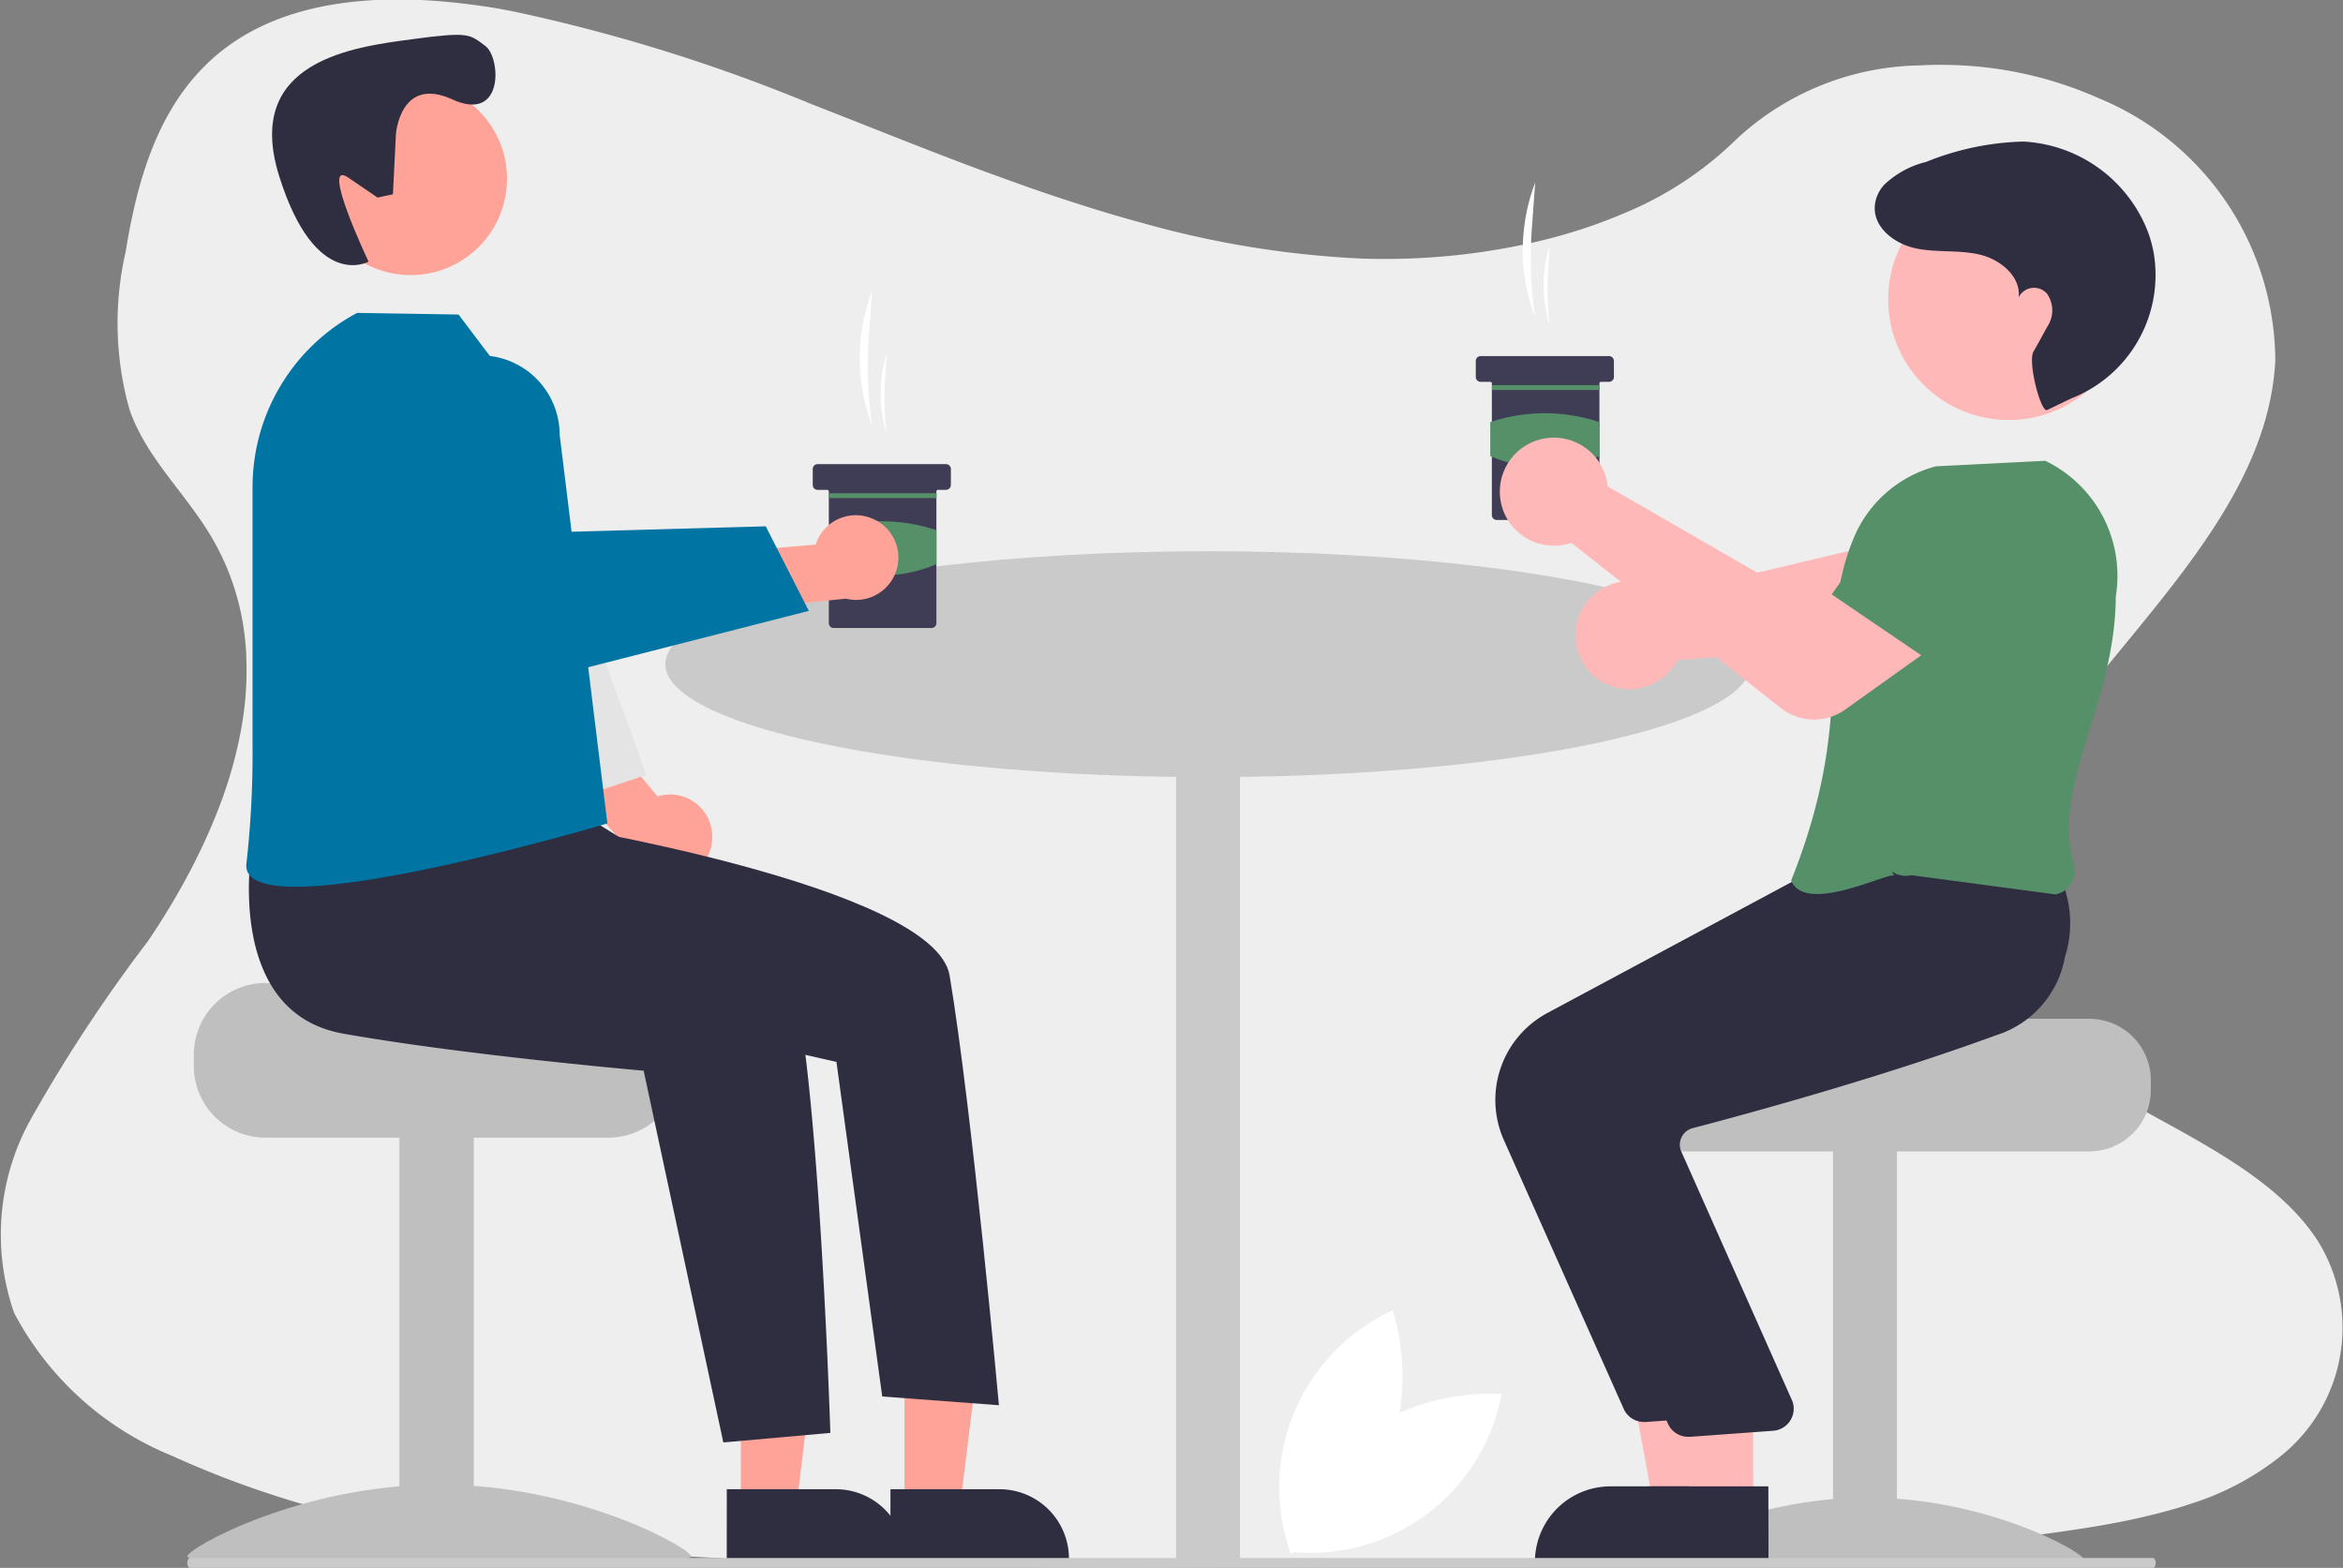
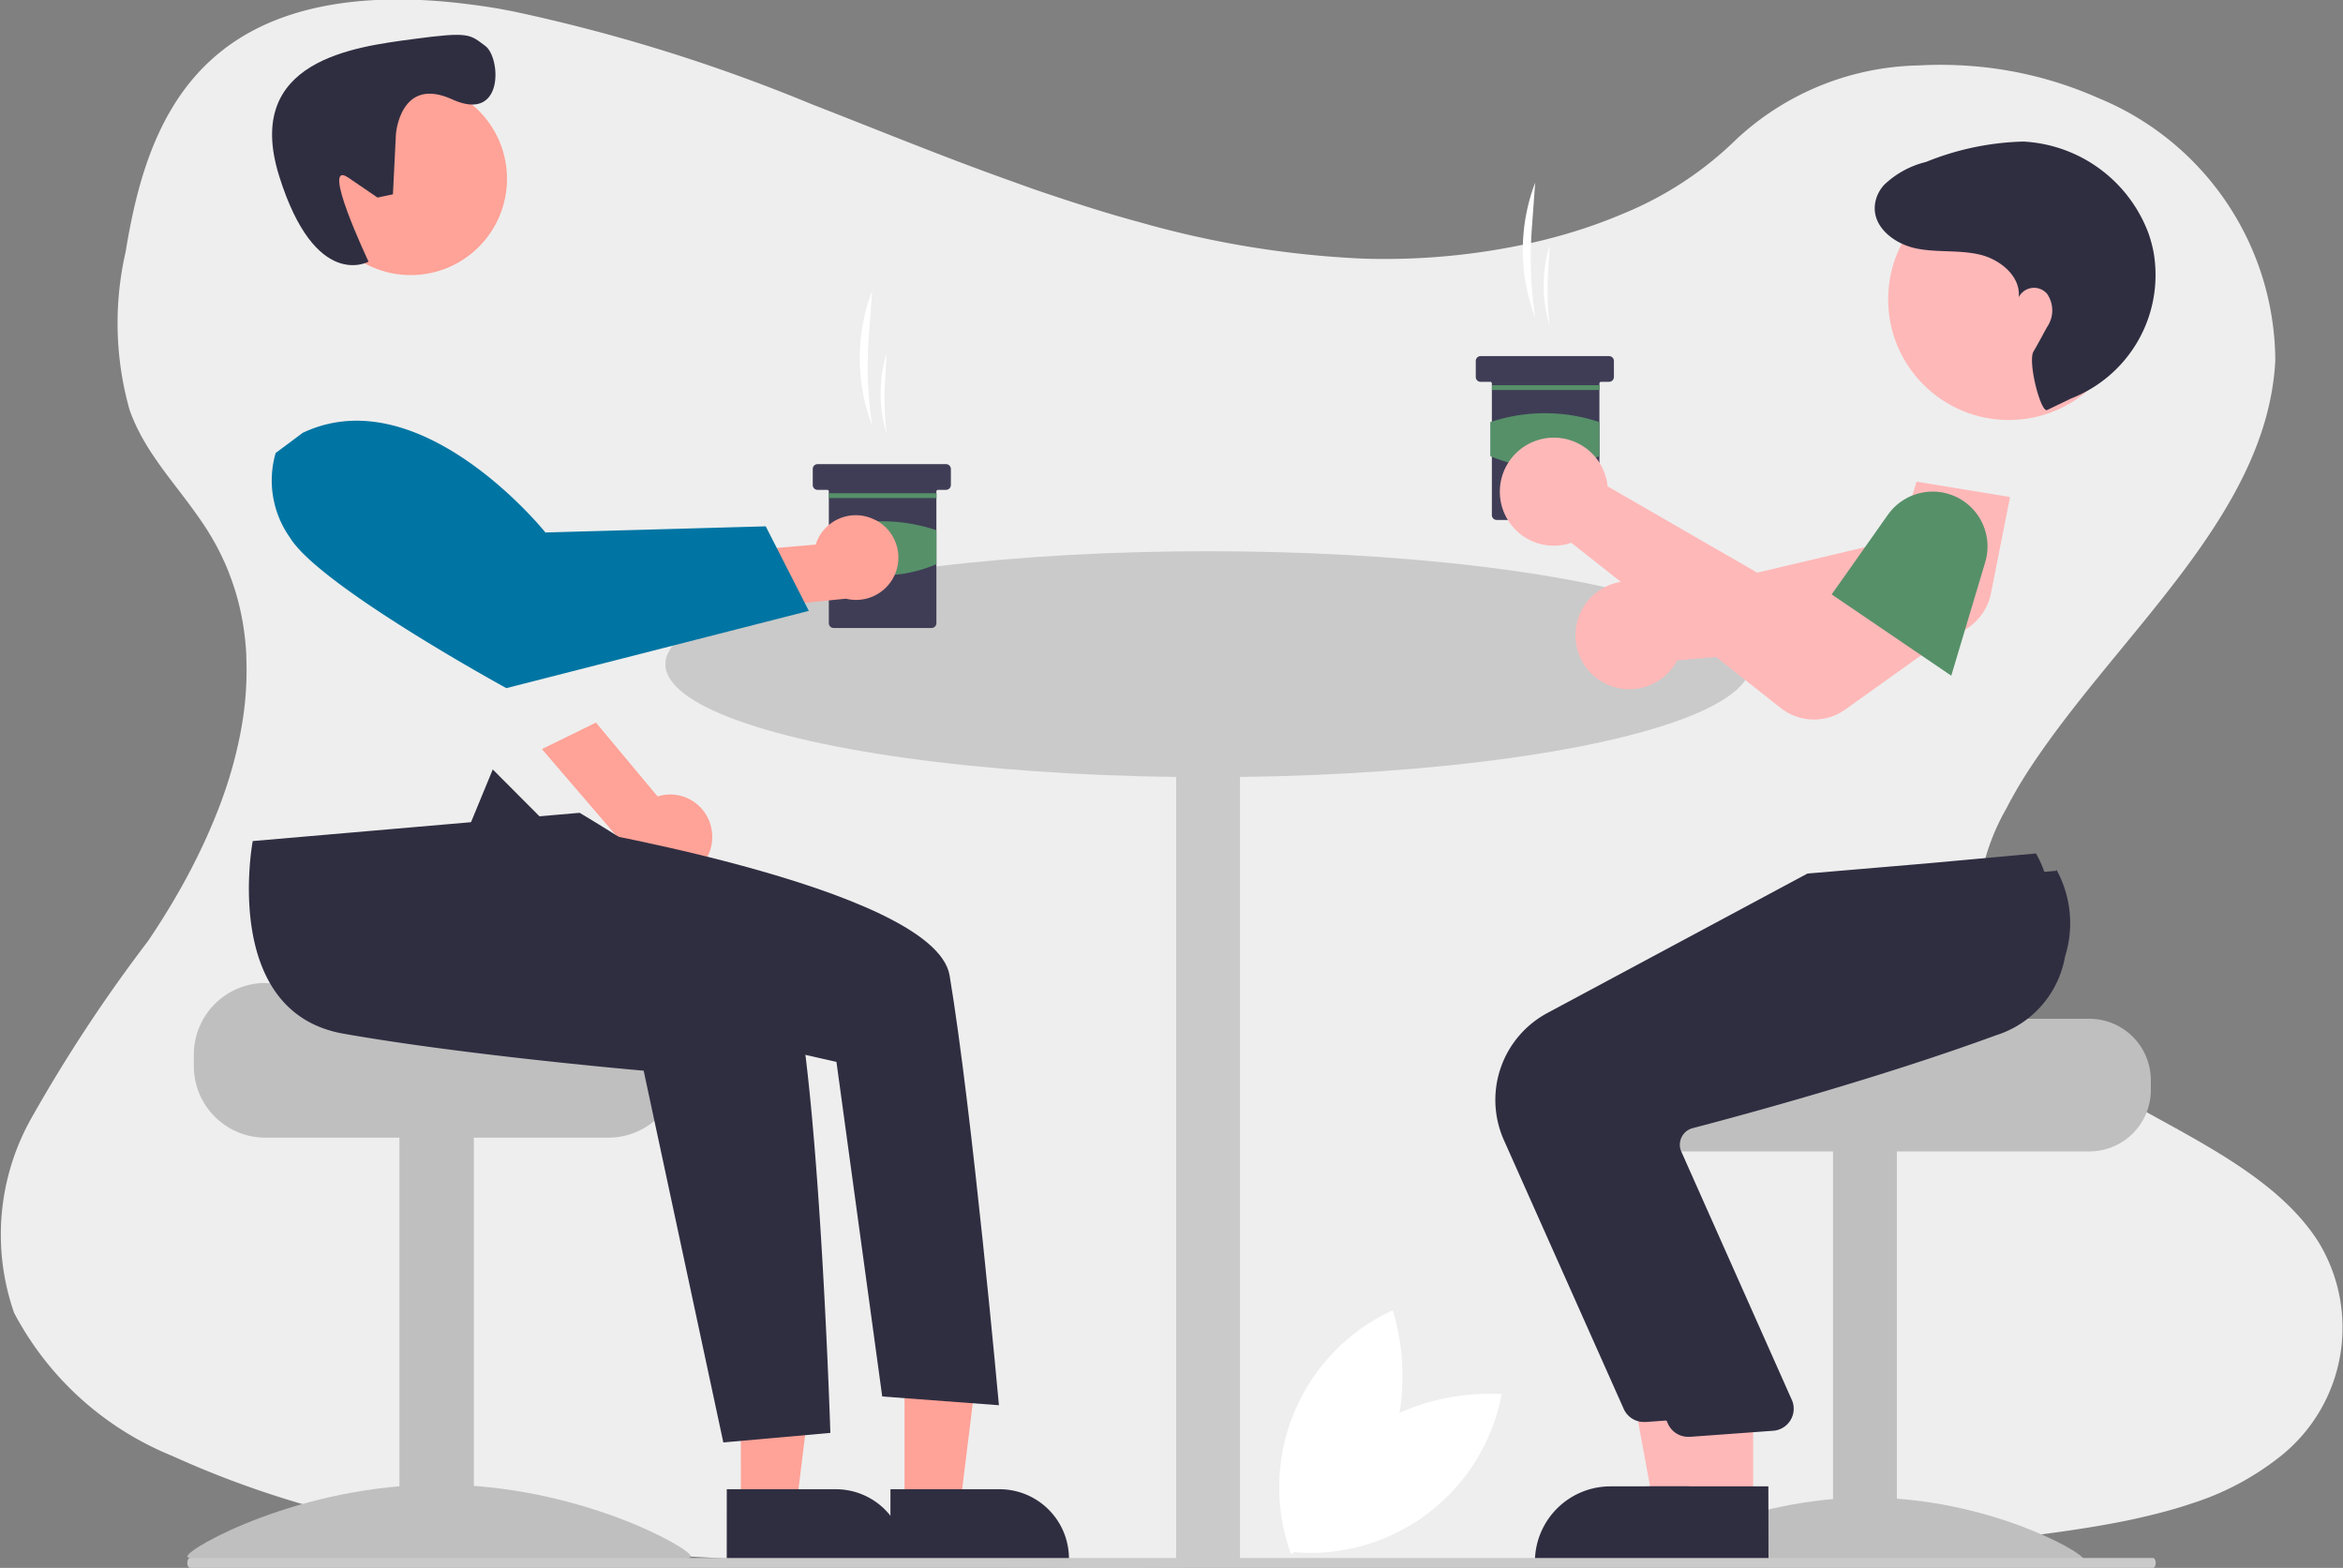
<svg xmlns="http://www.w3.org/2000/svg" width="67" height="44.833" viewBox="0 0 67 44.833">
  <rect x="0" y="0" width="67" height="44.833" fill="#808080" stroke="none" />
  <g id="Group_632" data-name="Group 632" transform="translate(-37 -298.75)">
    <g id="Component_16" data-name="Component 16" transform="translate(37 298.75)">
      <path id="Path_168" data-name="Path 168" d="M177.287,164.066a7.926,7.926,0,0,1-2.563,1.356q-.208.071-.421.133c-.368.109-.744.2-1.124.287-.187.042-.376.08-.564.116-.321.062-.642.117-.962.167-1.187.186-2.382.325-3.584.429q-.555.049-1.112.088l-.148.011-.265.018-.163.011c-.248.017-.5.031-.744.045-.992.056-1.986.1-2.979.133-.73.025-1.453.046-2.179.066L159,166.97l-.382.011-.167,0-1.313.038-.123,0-.385.011-.73.02-.218.006-.2.005c-4.634.125-9.272.216-13.9.177q-.556,0-1.112-.012c-3.439-.044-6.874-.165-10.3-.4-1.205-.082-2.418-.182-3.625-.319q-.557-.063-1.112-.137a27.855,27.855,0,0,1-8.444-2.323,8.882,8.882,0,0,1-4.506-4.081,6.785,6.785,0,0,1,.512-5.606,43.906,43.906,0,0,1,3.31-5.021c.388-.573.755-1.169,1.088-1.783l.06-.112q.256-.48.482-.972h0q.215-.469.4-.946.055-.143.106-.285c0-.011.008-.021.011-.032s.009-.024.013-.036a12.287,12.287,0,0,0,.5-1.85l.016-.088c.007-.042.015-.083.021-.125s.013-.078.019-.117h0a9.159,9.159,0,0,0,.1-1.782v-.066a7.561,7.561,0,0,0-.1-.911h0c0-.026-.008-.051-.013-.076a7.135,7.135,0,0,0-.35-1.268l-.021-.055a.075.075,0,0,0-.009-.025c-.05-.127-.1-.252-.161-.378h0c-.009-.021-.02-.043-.03-.066h0c-.019-.04-.038-.081-.059-.121h0q-.14-.286-.312-.565c-.133-.221-.283-.437-.438-.65l-.022-.03-.018-.025c-.2-.277-.415-.549-.622-.824-.163-.214-.322-.43-.471-.65l-.027-.04a6.62,6.62,0,0,1-.483-.832c-.028-.059-.055-.118-.08-.178-.045-.1-.087-.21-.124-.317a9.128,9.128,0,0,1-.11-4.513c.363-2.228,1.039-4.63,3.13-6.021,1.826-1.215,4.3-1.357,6.636-1.062.375.046.746.1,1.112.171l.2.038a48.975,48.975,0,0,1,8.524,2.648c.646.252,1.29.507,1.934.761q.755.3,1.51.593.873.34,1.759.664.553.2,1.112.4.9.311,1.8.591.642.2,1.291.375A27.742,27.742,0,0,0,151,129.815a19.33,19.33,0,0,0,4.9-.454c.375-.085.747-.182,1.112-.293a14.463,14.463,0,0,0,1.5-.544,10.075,10.075,0,0,0,3.224-2.124l.007-.007a7.868,7.868,0,0,1,5.208-2.1,10.892,10.892,0,0,1,1.112-.006,11.033,11.033,0,0,1,4.027.942,8.154,8.154,0,0,1,5.052,7.5c-.224,4.412-4.477,7.8-7.015,11.658-.179.272-.35.553-.508.84-.058.1-.114.21-.169.317a6.289,6.289,0,0,0-.8,3.807,4.065,4.065,0,0,0,.162.658c.031.094.066.187.106.28a5.209,5.209,0,0,0,1.32,1.806,9.035,9.035,0,0,0,.812.66c2.368,1.721,5.8,2.807,7.313,5.159A4.7,4.7,0,0,1,177.287,164.066Z" transform="translate(-112.078 -122.422)" fill="#eee" />
    </g>
    <g id="Group_630" data-name="Group 630" transform="translate(4363.589 18721.883)">
      <ellipse id="Ellipse_899" data-name="Ellipse 899" cx="15.519" cy="3.23" rx="15.519" ry="3.23" transform="translate(-4307.562 -18407.371)" fill="#cacaca" />
      <rect id="Rectangle_931" data-name="Rectangle 931" width="1.826" height="24.156" transform="translate(-4292.956 -18402.557)" fill="#cacaca" />
      <path id="Path_4294" data-name="Path 4294" d="M601.693,561.535a1.545,1.545,0,0,1,2.229-.589,1.494,1.494,0,0,1,.163.126l6.7-1.587.494-1.64,2.674.439-.546,2.755a1.566,1.566,0,0,1-1.391,1.249l-7.583.668a1.5,1.5,0,0,1-.076.131,1.545,1.545,0,0,1-2.282.332,1.516,1.516,0,0,1-.138-.13A1.55,1.55,0,0,1,601.693,561.535Z" transform="translate(-4883.063 -18967.205)" fill="#ffb8b8" />
      <path id="Path_4295" data-name="Path 4295" d="M618.092,667.2h-6.743c0,.194-6.949.351-6.949.351a1.808,1.808,0,0,0-.3.281,1.742,1.742,0,0,0-.407,1.123v.281a1.756,1.756,0,0,0,1.756,1.756h12.64a1.757,1.757,0,0,0,1.756-1.756v-.281A1.758,1.758,0,0,0,618.092,667.2Z" transform="translate(-4884.929 -19061.201)" fill="#bfbfbf" />
      <rect id="Rectangle_932" data-name="Rectangle 932" width="1.826" height="11.797" transform="translate(-4274.172 -18390.279)" fill="#bfbfbf" />
      <path id="Path_4296" data-name="Path 4296" d="M616.973,766.462c0,.2,2.767.076,6.179.076s6.18.121,6.18-.076-2.767-1.762-6.18-1.762S616.973,766.265,616.973,766.462Z" transform="translate(-4896.341 -19145.01)" fill="#bfbfbf" />
      <path id="Path_4297" data-name="Path 4297" d="M407.043,618.067h-1.722L404.5,613.6h2.541Z" transform="translate(-4684.623 -18998.137)" fill="#ffb8b8" />
      <path id="Path_4298" data-name="Path 4298" d="M598.856,764.627H593.3v-.07a2.161,2.161,0,0,1,2.161-2.161h3.391Z" transform="translate(-4875.997 -19143.027)" fill="#2f2e41" />
      <path id="Path_4299" data-name="Path 4299" d="M588.888,649.46l-3.433-7.7a2.821,2.821,0,0,1,1.239-3.621l7.445-3.992,3.4-.289,3.134-.285.023.038a3.172,3.172,0,0,1,.247,2.489,4.065,4.065,0,0,1-2.671,2.247c-3.331,1.221-7.178,2.265-8.678,2.657a.485.485,0,0,0-.31.247.491.491,0,0,0-.028.393l3.189,7.165a.632.632,0,0,1-.535.847l-2.383.173-.06,0A.631.631,0,0,1,588.888,649.46Z" transform="translate(-4869.043 -19032.301)" fill="#2f2e41" />
      <path id="Path_4300" data-name="Path 4300" d="M415.043,618.067h-1.722L412.5,613.6h2.541Z" transform="translate(-4691.499 -18998.137)" fill="#ffb8b8" />
      <path id="Path_4301" data-name="Path 4301" d="M606.856,764.627H601.3v-.07a2.161,2.161,0,0,1,2.161-2.161h3.391Z" transform="translate(-4882.873 -19143.027)" fill="#2f2e41" />
      <path id="Path_4302" data-name="Path 4302" d="M597.888,652.695l-3.433-7.7a2.821,2.821,0,0,1,1.239-3.621l7.445-3.992,3.4-.289,2.455-.213v-.034a3.172,3.172,0,0,1,.247,2.489,2.876,2.876,0,0,1-1.969,2.247c-3.331,1.221-7.178,2.265-8.678,2.657a.485.485,0,0,0-.311.247.491.491,0,0,0-.028.393l3.189,7.165a.632.632,0,0,1-.535.847l-2.383.174-.06,0A.632.632,0,0,1,597.888,652.695Z" transform="translate(-4876.779 -19035.113)" fill="#2f2e41" />
-       <path id="Path_4303" data-name="Path 4303" d="M648.381,565.466c-.164-.116-2.528,1.124-2.949.14,1.966-4.915.611-7.038,1.816-9.857a3.51,3.51,0,0,1,2.327-1.991l3.125-.158.016.008a3.652,3.652,0,0,1,2,3.875c-.011,3.068-1.847,5.407-1.2,7.633a.719.719,0,0,1-.068.559A.686.686,0,0,1,653,566l-4.126-.55a.7.7,0,0,1-.564-.109Z" transform="translate(-4920.803 -18963.557)" fill="#569069" />
      <circle id="Ellipse_900" data-name="Ellipse 900" cx="3.449" cy="3.449" r="3.449" transform="translate(-4272.596 -18418.021)" fill="#ffb8b8" />
      <path id="Path_4304" data-name="Path 4304" d="M667.4,496.266c-.183.08-.559-1.38-.39-1.672.25-.434.235-.431.4-.719a.833.833,0,0,0-.012-.934.491.491,0,0,0-.81.1c.063-.6-.533-1.086-1.123-1.222s-1.212-.052-1.806-.173c-.689-.141-1.4-.718-1.13-1.475a1.066,1.066,0,0,1,.208-.342,2.631,2.631,0,0,1,1.2-.657,7.917,7.917,0,0,1,2.784-.583,4.044,4.044,0,0,1,3.574,2.614,3.672,3.672,0,0,1,.152.565,3.791,3.791,0,0,1-2.353,4.164Z" transform="translate(-4935.45 -18907.674)" fill="#2f2e41" />
      <path id="Path_4305" data-name="Path 4305" d="M322.262,659.959h5.271c0,.226,5.762.409,5.762.409a2.1,2.1,0,0,1,.345.327,2.031,2.031,0,0,1,.475,1.309v.327a2.046,2.046,0,0,1-2.046,2.046h-9.807a2.047,2.047,0,0,1-2.046-2.046V662a2.049,2.049,0,0,1,2.046-2.046Z" transform="translate(-4641.262 -19054.979)" fill="#bfbfbf" />
      <rect id="Rectangle_933" data-name="Rectangle 933" width="2.128" height="12.28" transform="translate(-4315.167 -18390.682)" fill="#bfbfbf" />
      <path id="Path_4306" data-name="Path 4306" d="M333.282,764.1c0,.23-3.224.089-7.2.089s-7.2.141-7.2-.089,3.224-2.053,7.2-2.053S333.282,763.87,333.282,764.1Z" transform="translate(-4640.114 -19142.729)" fill="#bfbfbf" />
      <path id="Path_4307" data-name="Path 4307" d="M224.486,608.292h1.583l.753-6.107h-2.337Z" transform="translate(-4529.889 -18988.324)" fill="#ffa297" />
      <path id="Path_4308" data-name="Path 4308" d="M428.727,762.99h3.118a1.987,1.987,0,0,1,1.987,1.987v.065h-5.106Z" transform="translate(-4734.533 -19143.539)" fill="#2f2e41" />
      <path id="Path_4309" data-name="Path 4309" d="M257.808,608.292h1.584l.753-6.107h-2.337Z" transform="translate(-4558.531 -18988.324)" fill="#ffa297" />
      <path id="Path_4310" data-name="Path 4310" d="M462.049,762.99h3.118a1.987,1.987,0,0,1,1.987,1.987v.065h-5.106Z" transform="translate(-4763.175 -19143.539)" fill="#2f2e41" />
      <path id="Path_4311" data-name="Path 4311" d="M395.942,610a1.2,1.2,0,0,0-1.552-1l-1.762-2.112-1.545.758,2.531,2.948a1.21,1.21,0,0,0,2.329-.595Z" transform="translate(-4702.175 -19009.359)" fill="#ffa297" />
-       <path id="Path_4312" data-name="Path 4312" d="M170.8,418.822l1.034.424.25,2.92,2.769,7.572-2.351.783-2.613-5.079Z" transform="translate(-4482.956 -18830.713)" fill="#e4e4e4" />
      <circle id="Ellipse_901" data-name="Ellipse 901" cx="2.753" cy="2.753" r="2.753" transform="translate(-4317.597 -18420.773)" fill="#ffa297" />
      <path id="Path_4313" data-name="Path 4313" d="M339.681,469.7s.121-1.673,1.611-.991,1.393-1.2.943-1.53-.436-.414-2.083-.192-4.846.6-3.811,3.911,2.557,2.45,2.557,2.45-1.408-2.97-.576-2.4l.833.568.44-.093Z" transform="translate(-4654.948 -18889)" fill="#2f2e41" />
      <path id="Path_4314" data-name="Path 4314" d="M331.534,626.093s-.924,4.885,2.591,5.507,8.588,1.059,8.588,1.059l2.278,10.63,3.061-.273s-.407-12.8-1.408-13.8a60.373,60.373,0,0,0-5.761-3.931Z" transform="translate(-4650.896 -19025.176)" fill="#2f2e41" />
      <path id="Path_4315" data-name="Path 4315" d="M371.38,616.447l1.537,1.542s11.1,1.788,11.527,4.351c.646,3.87,1.41,12.287,1.41,12.287l-3.337-.25-1.309-9.567L375.87,623.6l-6.075-3.311Z" transform="translate(-4683.878 -19017.578)" fill="#2f2e41" />
-       <path id="Path_4316" data-name="Path 4316" d="M337.886,524.713l-.893-1.184-2.9-.047h0a5.641,5.641,0,0,0-2.991,4.979v7.491a27.7,27.7,0,0,1-.177,3.286c-.188,1.975,10.323-1.157,10.323-1.157l-1.364-11.116A2.275,2.275,0,0,0,337.886,524.713Z" transform="translate(-4650.469 -18937.668)" fill="#0075a3" />
      <path id="Path_4317" data-name="Path 4317" d="M263.329,777.281h-56.14c-.041,0-.075-.063-.075-.14s.033-.141.075-.141h56.14c.041,0,.075.063.075.141S263.37,777.281,263.329,777.281Z" transform="translate(-4528.348 -19155.582)" fill="#cacaca" />
      <path id="Path_4318" data-name="Path 4318" d="M591.16,500.822h0a11.466,11.466,0,0,1-.1-2.485l.1-1.373h0A5.428,5.428,0,0,0,591.16,500.822Z" transform="translate(-4873.849 -18914.875)" fill="#fff" />
      <path id="Path_4319" data-name="Path 4319" d="M595.228,512.015h0a8.425,8.425,0,0,1-.046-1.479l.046-.817h0A3.952,3.952,0,0,0,595.228,512.015Z" transform="translate(-4877.504 -18925.838)" fill="#fff" />
      <path id="Path_4320" data-name="Path 4320" d="M585.179,532.422v.459a.139.139,0,0,1-.138.138h-.23a.046.046,0,0,0-.046.046v3.766a.138.138,0,0,1-.138.138h-2.8a.138.138,0,0,1-.138-.138v-3.766a.046.046,0,0,0-.046-.046h-.276a.138.138,0,0,1-.138-.138v-.459a.138.138,0,0,1,.138-.138h3.674A.138.138,0,0,1,585.179,532.422Z" transform="translate(-4865.617 -18945.234)" fill="#3f3d56" />
      <rect id="Rectangle_934" data-name="Rectangle 934" width="3.077" height="0.138" transform="translate(-4283.925 -18412.119)" fill="#569069" />
      <path id="Path_4321" data-name="Path 4321" d="M587.295,545.138a3.955,3.955,0,0,1-3.123,0v-.971a4.905,4.905,0,0,1,3.123,0Z" transform="translate(-4868.146 -18955.229)" fill="#569069" />
      <path id="Path_4322" data-name="Path 4322" d="M456.16,522.822h0a11.464,11.464,0,0,1-.1-2.485l.1-1.373h0A5.428,5.428,0,0,0,456.16,522.822Z" transform="translate(-4757.809 -18933.785)" fill="#fff" />
      <path id="Path_4323" data-name="Path 4323" d="M460.228,534.015h0a8.43,8.43,0,0,1-.046-1.479l.046-.817h0A3.952,3.952,0,0,0,460.228,534.015Z" transform="translate(-4761.464 -18944.748)" fill="#fff" />
      <path id="Path_4324" data-name="Path 4324" d="M450.179,554.422v.459a.139.139,0,0,1-.138.138h-.23a.046.046,0,0,0-.046.046v3.766a.138.138,0,0,1-.138.138h-2.8a.138.138,0,0,1-.138-.138v-3.766a.046.046,0,0,0-.046-.046h-.276a.138.138,0,0,1-.138-.138v-.459a.138.138,0,0,1,.138-.138h3.674A.138.138,0,0,1,450.179,554.422Z" transform="translate(-4749.577 -18964.145)" fill="#3f3d56" />
      <rect id="Rectangle_935" data-name="Rectangle 935" width="3.077" height="0.138" transform="translate(-4302.885 -18409.029)" fill="#569069" />
      <path id="Path_4325" data-name="Path 4325" d="M452.295,567.138a3.955,3.955,0,0,1-3.123,0v-.971a4.906,4.906,0,0,1,3.123,0Z" transform="translate(-4752.106 -18974.139)" fill="#569069" />
      <path id="Path_4326" data-name="Path 4326" d="M594.167,556.624l-5.993-4.728a1.511,1.511,0,0,1-.146.043,1.549,1.549,0,0,1-1.238-.238,1.545,1.545,0,1,1,2.389-1.62,1.476,1.476,0,0,1,.032.2l5.966,3.442,1.485-.855,1.645,2.153L596,556.669A1.537,1.537,0,0,1,594.167,556.624Z" transform="translate(-4869.83 -18959.508)" fill="#ffb8b8" />
      <path id="Path_4327" data-name="Path 4327" d="M657.112,565.127l-3.42-2.325,1.607-2.276a1.569,1.569,0,0,1,1.956-.511h0a1.569,1.569,0,0,1,.828,1.865Z" transform="translate(-4927.903 -18968.938)" fill="#569069" />
      <path id="Path_4328" data-name="Path 4328" d="M430.17,564.827a1.2,1.2,0,0,0-1.707.7l-2.741.238-.261,1.7,3.866-.391a1.21,1.21,0,0,0,.843-2.251Z" transform="translate(-4731.726 -18973.088)" fill="#ffa297" />
      <path id="Path_4329" data-name="Path 4329" d="M337,545.788l-.775.578a2.823,2.823,0,0,0,.413,2.423c.843,1.382,6.185,4.3,6.185,4.3l8.649-2.209-1.232-2.418-6.3.176S340.378,544.192,337,545.788Z" transform="translate(-4654.932 -18956.545)" fill="#0075a3" />
    </g>
    <g id="Group_631" data-name="Group 631" transform="translate(4483 18500.969)">
      <path id="Path_4292" data-name="Path 4292" d="M234.922,743.793a6.468,6.468,0,0,0-2.145,3.438,5.568,5.568,0,0,0,6.052-4.512A6.468,6.468,0,0,0,234.922,743.793Z" transform="translate(-4641.887 -18905.076)" fill="#fff" />
      <path id="Path_4293" data-name="Path 4293" d="M233.846,728.3a6.467,6.467,0,0,1-2.815,2.915,5.568,5.568,0,0,1,2.909-6.966A6.467,6.467,0,0,1,233.846,728.3Z" transform="translate(-4640.114 -18889)" fill="#fff" />
    </g>
  </g>
</svg>